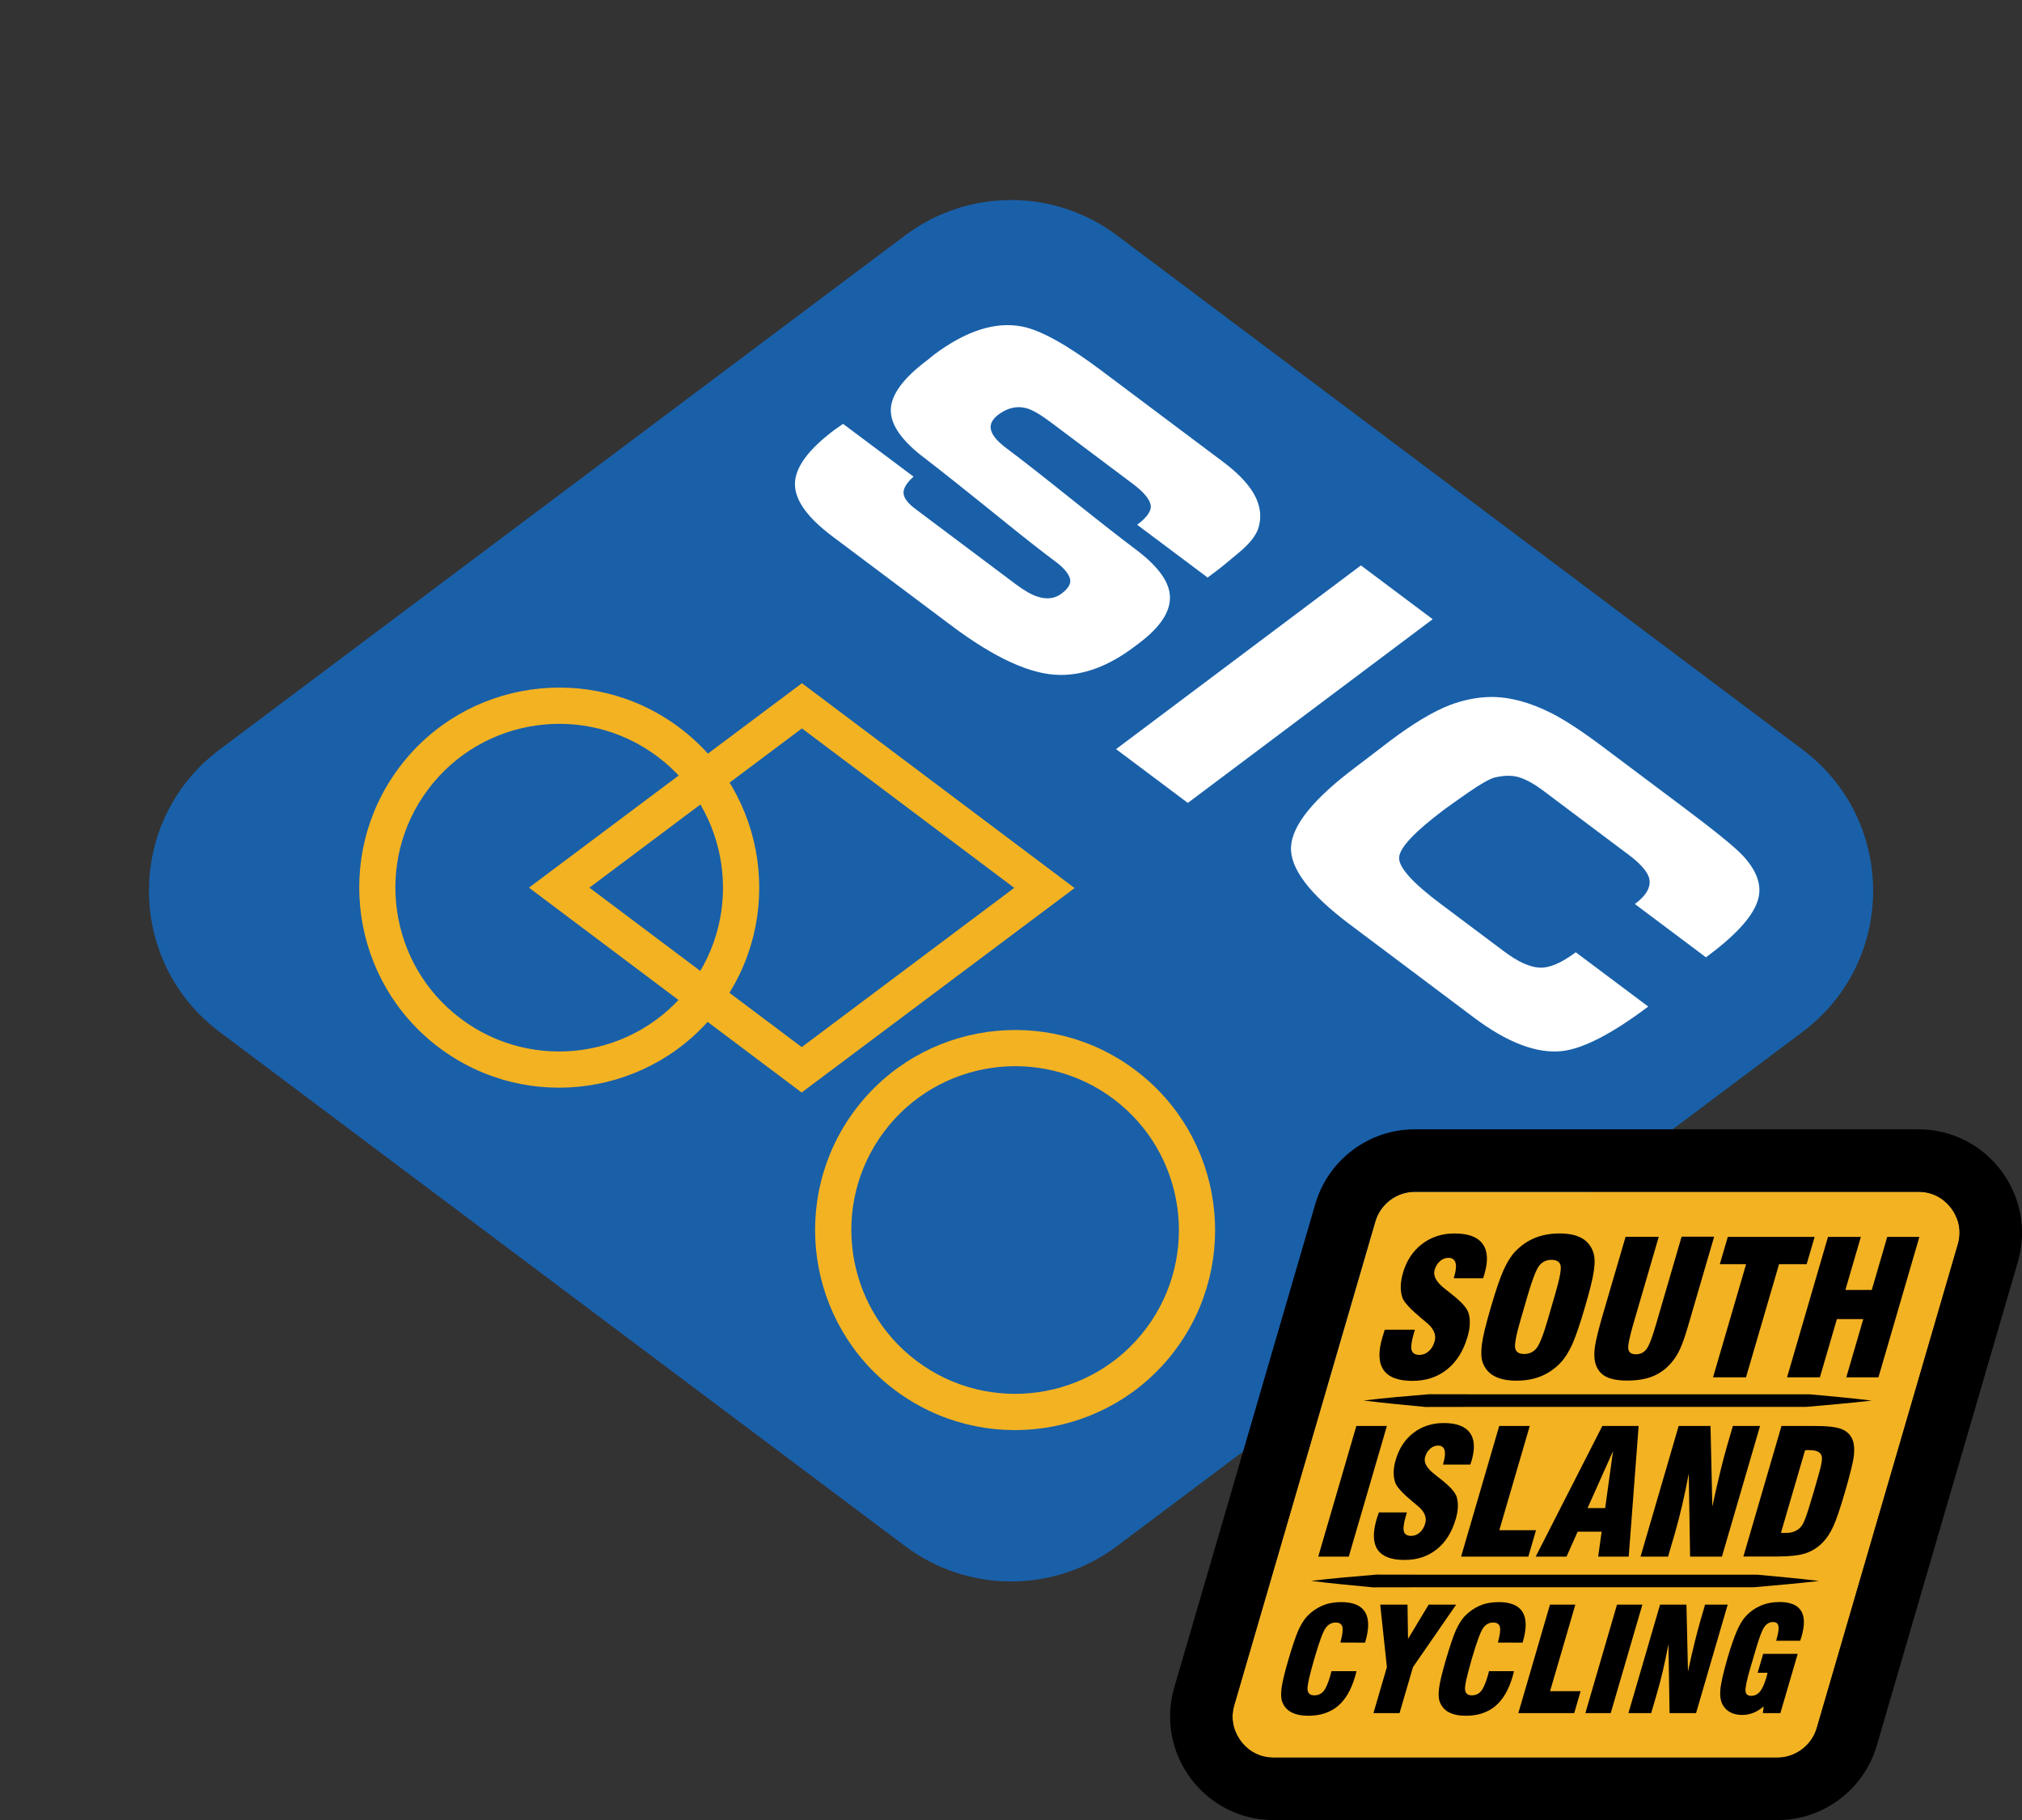
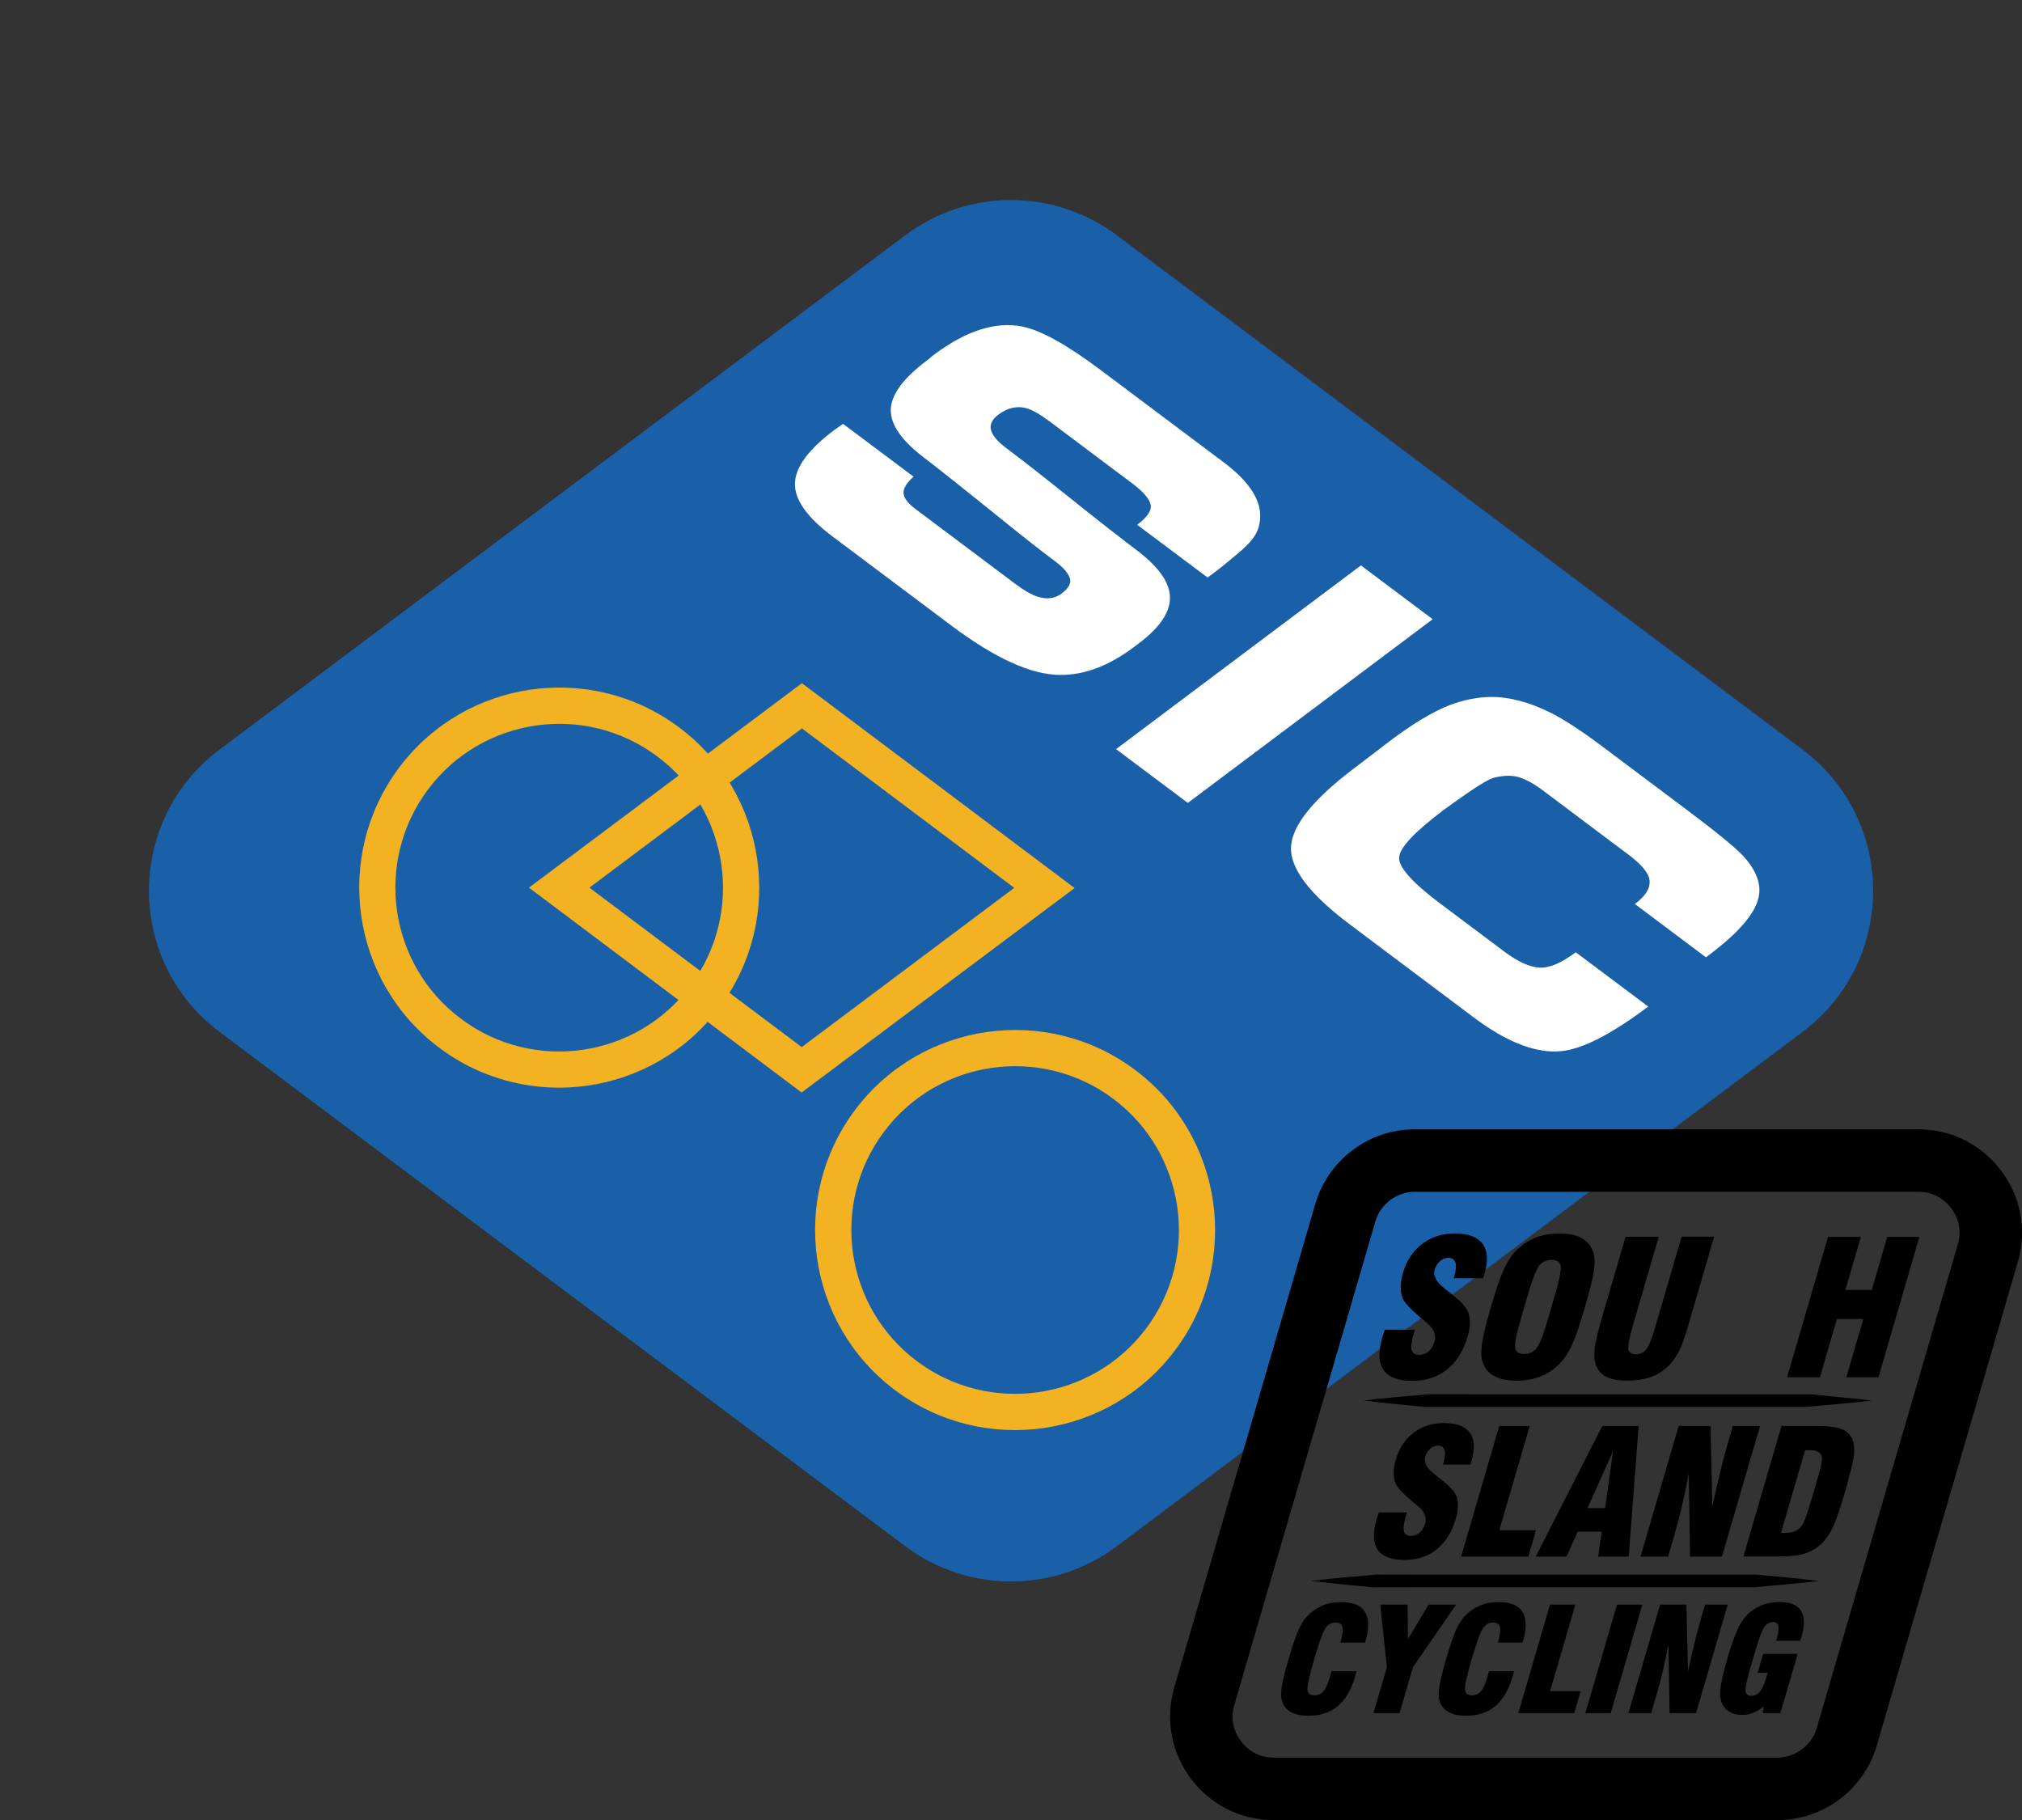
<svg xmlns="http://www.w3.org/2000/svg" version="1.1" id="Layer_1" x="0px" y="0px" width="200px" height="180px" viewBox="0 0 200 180" style="enable-background:new 0 0 200 180;" xml:space="preserve">
  <rect x="0" y="0" width="200" height="180" fill="#333333" stroke="none" />
  <style type="text/css">
	.st0{fill:#1960A9;}
	.st1{fill:#FFFFFF;}
	.st2{fill:#F3B222;}
	.st3{fill:none;}
</style>
  <g>
    <path class="st0" d="M89.53,23.28L21.71,74.14c-9.3,6.98-9.3,20.93,0,27.91l67.83,50.87c6.2,4.65,14.73,4.65,20.93,0l67.83-50.87   c9.3-6.98,9.3-20.93,0-27.91l-67.83-50.87C104.26,18.62,95.74,18.62,89.53,23.28z" />
    <path class="st1" d="M94.06,61.84l-11.71-8.78c-2.52-1.89-3.76-3.64-3.72-5.25s1.34-3.37,3.9-5.29l0.86-0.6l6.97,5.22   c-0.69,0.62-1.02,1.17-0.99,1.64s0.42,0.99,1.18,1.56l9.92,7.44c0.82,0.61,1.52,1.02,2.1,1.21c0.94,0.32,1.75,0.23,2.44-0.29   c0.71-0.54,0.98-1.05,0.8-1.55s-0.63-1.02-1.36-1.57c-1.42-1.06-3.04-2.33-4.87-3.81c-4.26-3.44-6.96-5.58-8.08-6.43   c-2.28-1.71-3.41-3.31-3.39-4.8c0.02-1.49,1.22-3.13,3.6-4.91l0.66-0.54c3.19-2.39,6.11-3.32,8.76-2.79   c1.82,0.36,4.41,1.8,7.77,4.32l12.11,9.08c1.33,1,2.29,1.98,2.9,2.95c0.75,1.23,0.93,2.43,0.54,3.63c-0.23,0.7-0.85,1.49-1.89,2.36   c-1.03,0.87-1.81,1.51-2.35,1.91l-0.76,0.57l-6.97-5.22c1.03-0.77,1.47-1.45,1.32-2.03c-0.15-0.58-0.75-1.28-1.82-2.07l-8.09-6.07   c-1-0.75-1.79-1.2-2.37-1.36c-0.94-0.25-1.87-0.04-2.77,0.64c-0.72,0.54-0.93,1.13-0.64,1.77c0.21,0.47,0.69,0.99,1.44,1.55   c1.46,1.09,3.59,2.76,6.4,5.01c2.8,2.24,4.94,3.91,6.4,5.01c2.12,1.59,3.24,3.09,3.36,4.49c0.14,1.55-0.88,3.14-3.04,4.77   L112.15,64c-2.49,1.87-4.93,2.78-7.32,2.75C101.99,66.73,98.4,65.1,94.06,61.84z" />
    <path class="st1" d="M110.39,74.09l24.22-18.17l7.1,5.32l-24.22,18.17L110.39,74.09z" />
    <path class="st1" d="M145.75,100.61l-12.27-9.21c-3.98-2.99-5.91-5.55-5.78-7.68c0.13-2.14,2.26-4.75,6.39-7.85   c0.55-0.42,1.11-0.84,1.68-1.28c0.57-0.44,1.15-0.89,1.75-1.34c2.28-1.71,4.25-2.89,5.89-3.52c1.35-0.51,2.7-0.78,4.05-0.8   c1.88-0.01,3.89,0.53,6.05,1.63c1.31,0.67,2.97,1.76,4.96,3.25l8.16,6.12c3.03,2.27,4.94,3.83,5.73,4.66   c1.4,1.5,1.92,2.94,1.55,4.31c-0.42,1.58-2.03,3.42-4.83,5.52l-0.34,0.26l-7.03-5.27c1.19-0.89,1.65-1.77,1.39-2.63   c-0.21-0.64-0.88-1.4-2.03-2.26c-0.38-0.28-0.75-0.56-1.11-0.83c-0.37-0.27-0.72-0.54-1.08-0.81l-6.3-4.73   c-0.82-0.61-1.57-1.03-2.27-1.26s-1.53-0.22-2.52,0.02c-0.5,0.15-1.33,0.62-2.49,1.42c-1.16,0.8-1.98,1.39-2.47,1.75   c-2.9,2.18-4.38,3.75-4.44,4.72s1.32,2.51,4.13,4.61l6.27,4.7c1.35,1.01,2.51,1.54,3.49,1.59c0.98,0.05,2.17-0.46,3.58-1.52   l7.17,5.37c-3.59,2.7-6.43,4.16-8.51,4.4C152.01,104.23,149.09,103.12,145.75,100.61z" />
    <path class="st2" d="M43.43,103.61c-8.73-6.55-10.49-18.98-3.94-27.71s18.98-10.49,27.71-3.94c8.73,6.55,10.49,18.98,3.94,27.71   S52.15,110.17,43.43,103.61z M65.04,74.83c-7.15-5.37-17.32-3.92-22.69,3.23s-3.92,17.33,3.23,22.69   c7.15,5.37,17.33,3.92,22.69-3.23C73.64,90.37,72.19,80.19,65.04,74.83z" />
    <path class="st2" d="M88.52,137.48c-8.73-6.55-10.49-18.98-3.94-27.71s18.99-10.5,27.71-3.94c8.73,6.55,10.49,18.98,3.94,27.71   C109.68,142.27,97.25,144.03,88.52,137.48z M110.14,108.69c-7.15-5.37-17.33-3.92-22.69,3.23c-5.37,7.15-3.92,17.33,3.23,22.69   c7.15,5.37,17.33,3.92,22.69-3.23S117.29,114.06,110.14,108.69z" />
    <path class="st2" d="M52.32,87.79l27-20.22l26.97,20.26l-27,20.22L52.32,87.79z M79.32,72.04L58.3,87.79l21,15.77l21.02-15.75   L79.32,72.04z" />
  </g>
  <g>
-     <path class="st2" d="M189.75,117.87c1.77,0,2.8,1.02,3.25,1.63c0.46,0.61,1.15,1.88,0.65,3.58L179.7,170.9   c-0.5,1.72-2.11,2.93-3.9,2.93h-49.81c-1.77,0-2.8-1.02-3.25-1.63c-0.46-0.61-1.15-1.88-0.65-3.58l13.95-47.82   c0.5-1.72,2.11-2.93,3.9-2.93L189.75,117.87z" />
    <path d="M189.75,117.87c1.77,0,2.8,1.02,3.25,1.63c0.46,0.61,1.15,1.88,0.65,3.58L179.7,170.9c-0.5,1.72-2.11,2.93-3.9,2.93h-49.81   c-1.77,0-2.8-1.02-3.25-1.63c-0.46-0.61-1.15-1.88-0.65-3.58l13.95-47.82c0.5-1.72,2.11-2.93,3.9-2.93L189.75,117.87z    M187.36,111.69h-47.42c-4.55,0-8.56,3.01-9.84,7.38l-13.95,47.82c-1.91,6.56,3.01,13.12,9.84,13.12h49.81   c4.55,0,8.56-3.01,9.84-7.38l13.95-47.82c1.91-6.56-3.01-13.12-9.84-13.12L187.36,111.69z" />
    <g>
      <path d="M136.97,131.51h2.98l-0.12,0.41c-0.22,0.76-0.29,1.3-0.2,1.61s0.35,0.47,0.77,0.47c0.34,0,0.65-0.12,0.92-0.36    s0.46-0.56,0.58-0.97c0.2-0.67-0.1-1.32-0.89-1.94c-0.12-0.11-0.22-0.19-0.29-0.24c-0.02-0.02-0.07-0.05-0.12-0.1    c-1.05-0.88-1.67-1.54-1.86-1.98c-0.13-0.34-0.19-0.72-0.19-1.14s0.08-0.88,0.22-1.38c0.35-1.21,0.98-2.17,1.89-2.86    s1.97-1.04,3.21-1.04c1.34,0,2.27,0.34,2.77,1.02c0.51,0.68,0.57,1.66,0.2,2.95c-0.02,0.05-0.04,0.13-0.07,0.23    c-0.03,0.1-0.06,0.17-0.07,0.23h-2.91l0.05-0.17c0.18-0.61,0.22-1.07,0.12-1.38s-0.33-0.47-0.69-0.47c-0.31,0-0.59,0.11-0.84,0.33    s-0.43,0.51-0.53,0.87c-0.17,0.59,0.17,1.21,1.04,1.88c0.16,0.13,0.27,0.22,0.36,0.29c0.07,0.05,0.17,0.12,0.29,0.23    c0.93,0.72,1.48,1.33,1.65,1.82c0.11,0.32,0.15,0.68,0.14,1.09s-0.09,0.85-0.23,1.32c-0.41,1.39-1.08,2.46-2.02,3.21    s-2.08,1.13-3.42,1.13c-1.41,0-2.36-0.36-2.86-1.08s-0.54-1.79-0.12-3.21c0.03-0.09,0.06-0.18,0.09-0.28    S136.89,131.72,136.97,131.51z" />
      <path d="M147.47,129.27c0.49-1.67,0.9-2.89,1.25-3.66s0.72-1.37,1.12-1.8c0.58-0.61,1.23-1.07,1.96-1.37s1.55-0.45,2.45-0.45    c0.91,0,1.64,0.15,2.18,0.45s0.93,0.75,1.15,1.37c0.16,0.44,0.19,1.04,0.08,1.81c-0.1,0.77-0.4,1.99-0.89,3.65    c-0.48,1.66-0.9,2.88-1.24,3.65c-0.35,0.77-0.73,1.38-1.14,1.82c-0.57,0.61-1.22,1.06-1.94,1.36c-0.73,0.3-1.54,0.45-2.45,0.45    c-0.9,0-1.63-0.15-2.19-0.45s-0.94-0.75-1.16-1.36c-0.15-0.43-0.17-1.03-0.07-1.8C146.68,132.16,146.98,130.94,147.47,129.27z     M153.09,130.52l0.73-2.51c0.45-1.54,0.63-2.49,0.54-2.86c-0.09-0.36-0.39-0.55-0.9-0.55c-0.5,0-0.9,0.19-1.2,0.56    c-0.3,0.37-0.67,1.32-1.12,2.84l-0.73,2.51c-0.44,1.5-0.62,2.45-0.54,2.83s0.38,0.57,0.89,0.57s0.91-0.19,1.21-0.56    C152.27,132.99,152.65,132.05,153.09,130.52z" />
      <path d="M160.79,122.32h3.28l-2.54,8.71c-0.38,1.32-0.54,2.13-0.46,2.44c0.07,0.31,0.32,0.47,0.74,0.47    c0.43,0,0.77-0.16,1.03-0.49c0.26-0.32,0.57-1.13,0.95-2.43l2.54-8.71h3.22l-2.59,8.87c-0.29,1-0.56,1.75-0.79,2.25    s-0.5,0.93-0.81,1.29c-0.51,0.63-1.13,1.08-1.84,1.38s-1.57,0.44-2.57,0.44c-0.93,0-1.64-0.14-2.14-0.41s-0.84-0.71-1.01-1.31    c-0.12-0.43-0.14-0.97-0.04-1.64s0.37-1.8,0.84-3.38L160.79,122.32z" />
-       <path d="M169.44,136.22l3.27-11.19h-2.6l0.79-2.7h8.59l-0.79,2.7h-2.73l-3.27,11.19H169.44z" />
      <path d="M176.76,136.22l4.05-13.89h3.25l-1.53,5.25h2.61l1.53-5.25h3.18l-4.05,13.89h-3.18l1.68-5.76h-2.61l-1.68,5.76H176.76z" />
    </g>
    <g>
-       <path d="M130.39,153.95l3.77-12.92h3.02l-3.77,12.92H130.39z" />
      <path d="M136.39,149.58h2.77l-0.11,0.38c-0.21,0.71-0.27,1.21-0.19,1.5s0.32,0.44,0.72,0.44c0.32,0,0.6-0.11,0.85-0.33    s0.43-0.52,0.54-0.9c0.18-0.63-0.09-1.23-0.82-1.8c-0.12-0.1-0.21-0.18-0.27-0.23c-0.02-0.02-0.06-0.05-0.12-0.09    c-0.98-0.82-1.55-1.43-1.73-1.85c-0.12-0.31-0.18-0.67-0.18-1.06s0.07-0.82,0.21-1.28c0.33-1.13,0.92-2.02,1.76-2.66    s1.84-0.96,2.98-0.96c1.25,0,2.11,0.32,2.58,0.95c0.47,0.63,0.53,1.55,0.19,2.74c-0.01,0.05-0.04,0.12-0.07,0.21    c-0.03,0.09-0.05,0.16-0.07,0.21h-2.71l0.05-0.16c0.16-0.56,0.2-0.99,0.11-1.28s-0.3-0.44-0.64-0.44c-0.29,0-0.54,0.1-0.78,0.31    c-0.23,0.2-0.4,0.47-0.5,0.81c-0.16,0.55,0.16,1.13,0.97,1.74c0.14,0.12,0.26,0.21,0.33,0.27c0.07,0.04,0.15,0.11,0.27,0.21    c0.86,0.67,1.37,1.24,1.54,1.69c0.1,0.3,0.14,0.63,0.13,1.01c-0.01,0.38-0.08,0.79-0.21,1.23c-0.38,1.29-1,2.29-1.88,2.99    c-0.87,0.7-1.94,1.05-3.18,1.05c-1.31,0-2.19-0.33-2.66-1c-0.46-0.67-0.5-1.66-0.12-2.98c0.02-0.08,0.05-0.17,0.08-0.26    S136.31,149.78,136.39,149.58z" />
      <path d="M151.17,153.95h-6.65l3.77-12.92h3.02l-3.01,10.31h3.63L151.17,153.95z" />
      <path d="M151.9,153.95l6.59-12.92h3.59l-0.98,12.92h-3.02l0.34-2.47h-2.37l-1.1,2.47H151.9z M157.03,149.15h1.74l0.78-5.64    L157.03,149.15z" />
      <path d="M162.27,153.95l3.77-12.92h3.15l0.18,7.97c0.29-1.34,0.55-2.5,0.79-3.47c0.24-0.97,0.45-1.8,0.65-2.47l0.59-2.03h2.69    l-3.77,12.92h-3.15l-0.13-8.21c-0.2,1.07-0.42,2.1-0.65,3.11c-0.23,1-0.49,1.98-0.76,2.92l-0.64,2.18L162.27,153.95L162.27,153.95    z" />
      <path d="M172.44,153.95l3.77-12.92h3.33c1.22,0,2.09,0.1,2.62,0.31s0.89,0.57,1.09,1.08c0.15,0.4,0.19,0.91,0.12,1.54    s-0.36,1.8-0.86,3.53c-0.5,1.72-0.9,2.9-1.2,3.52c-0.29,0.63-0.63,1.14-1.02,1.54c-0.5,0.51-1.07,0.87-1.72,1.08    s-1.58,0.31-2.8,0.31h-3.33V153.95z M178.54,143.44l-2.38,8.15c0.06,0.01,0.12,0.02,0.17,0.02s0.14,0,0.26,0    c0.32,0,0.61-0.04,0.85-0.13c0.24-0.09,0.46-0.23,0.65-0.43c0.16-0.16,0.32-0.46,0.49-0.91s0.45-1.33,0.83-2.63l0.17-0.59    c0.31-1.07,0.51-1.8,0.58-2.18c0.07-0.38,0.07-0.64,0.01-0.78c-0.06-0.18-0.2-0.32-0.4-0.41s-0.48-0.13-0.83-0.13    c-0.11,0-0.19,0-0.25,0C178.64,143.43,178.59,143.44,178.54,143.44z" />
    </g>
    <g>
      <path d="M131.7,165.28h2.47c-0.01,0.07-0.03,0.13-0.05,0.21c-0.02,0.07-0.05,0.19-0.09,0.33c-0.38,1.31-0.95,2.28-1.71,2.92    c-0.76,0.63-1.73,0.95-2.91,0.95c-0.7,0-1.26-0.12-1.69-0.35c-0.43-0.23-0.73-0.58-0.9-1.05c-0.12-0.33-0.13-0.8-0.05-1.39    c0.08-0.59,0.31-1.54,0.69-2.83c0.38-1.29,0.7-2.23,0.96-2.83c0.27-0.59,0.56-1.06,0.87-1.39c0.44-0.46,0.94-0.81,1.5-1.05    s1.18-0.35,1.87-0.35c1.18,0,1.96,0.33,2.36,0.98s0.41,1.63,0.03,2.93l-0.03,0.1l-2.44-0.01c0.2-0.73,0.27-1.24,0.2-1.54    c-0.07-0.29-0.29-0.44-0.67-0.44c-0.4,0-0.73,0.18-0.99,0.54s-0.61,1.31-1.06,2.85l-0.06,0.2c-0.48,1.66-0.71,2.67-0.67,3.05    c0.04,0.37,0.26,0.56,0.67,0.56c0.38,0,0.68-0.14,0.91-0.41c0.23-0.27,0.45-0.78,0.67-1.52L131.7,165.28z" />
      <path d="M135.85,169.43l1.33-4.55l-0.66-6.18h2.7l0.05,3.39l2.04-3.39h2.72l-4.27,6.18l-1.33,4.55H135.85z" />
      <path d="M147.28,165.28h2.47c-0.01,0.07-0.03,0.13-0.05,0.21c-0.02,0.07-0.05,0.19-0.09,0.33c-0.38,1.31-0.95,2.28-1.71,2.92    c-0.76,0.63-1.73,0.95-2.91,0.95c-0.7,0-1.26-0.12-1.69-0.35c-0.43-0.23-0.73-0.58-0.9-1.05c-0.12-0.33-0.13-0.8-0.05-1.39    s0.31-1.54,0.69-2.83c0.38-1.29,0.7-2.23,0.96-2.83c0.27-0.59,0.56-1.06,0.87-1.39c0.44-0.46,0.94-0.81,1.5-1.05    s1.18-0.35,1.87-0.35c1.18,0,1.96,0.33,2.36,0.98s0.41,1.63,0.03,2.93l-0.03,0.1l-2.44-0.01c0.2-0.73,0.27-1.24,0.2-1.54    c-0.07-0.29-0.29-0.44-0.67-0.44c-0.4,0-0.73,0.18-0.99,0.54c-0.25,0.36-0.61,1.31-1.06,2.85l-0.06,0.2    c-0.48,1.66-0.71,2.67-0.67,3.05c0.04,0.37,0.26,0.56,0.67,0.56c0.38,0,0.68-0.14,0.91-0.41c0.23-0.27,0.45-0.78,0.67-1.52    L147.28,165.28z" />
      <path d="M155.71,169.43h-5.53l3.13-10.73h2.51l-2.5,8.56h3.02L155.71,169.43z" />
      <path d="M156.81,169.43l3.13-10.73h2.51l-3.13,10.73H156.81z" />
      <path d="M161.07,169.43l3.13-10.73h2.61l0.15,6.62c0.24-1.11,0.46-2.08,0.66-2.88c0.2-0.81,0.38-1.49,0.54-2.05l0.49-1.69h2.24    l-3.13,10.73h-2.62l-0.11-6.82c-0.17,0.89-0.35,1.75-0.54,2.58c-0.19,0.83-0.41,1.64-0.64,2.43l-0.53,1.81L161.07,169.43    L161.07,169.43z" />
      <path d="M177.82,163.55l-1.72,5.88h-1.73l0.08-0.67c-0.33,0.29-0.68,0.5-1.02,0.64c-0.35,0.14-0.71,0.21-1.1,0.21    c-0.44,0-0.82-0.08-1.14-0.24c-0.32-0.16-0.58-0.4-0.76-0.7c-0.23-0.38-0.32-0.88-0.27-1.52s0.29-1.71,0.73-3.23    c0.32-1.08,0.62-1.95,0.9-2.6s0.58-1.14,0.88-1.46c0.43-0.47,0.93-0.82,1.49-1.06c0.56-0.24,1.18-0.36,1.85-0.36    c1.05,0,1.77,0.29,2.13,0.86c0.37,0.57,0.38,1.43,0.05,2.57c-0.01,0.04-0.03,0.11-0.06,0.19c-0.03,0.09-0.05,0.15-0.07,0.21h-2.38    l0.04-0.13c0.18-0.62,0.24-1.06,0.19-1.32c-0.06-0.26-0.23-0.4-0.53-0.4c-0.35,0-0.64,0.16-0.87,0.49s-0.51,1.08-0.86,2.28    l-0.31,1.06l-0.22,0.74c-0.35,1.19-0.5,1.95-0.47,2.26s0.22,0.47,0.56,0.47s0.63-0.14,0.86-0.41s0.44-0.72,0.62-1.33    c0.04-0.14,0.07-0.25,0.09-0.32c0.02-0.07,0.04-0.15,0.05-0.22h-0.98l0.55-1.87h3.42V163.55z" />
    </g>
    <path d="M134.89,138.51c2.17-0.26,4.31-0.44,6.46-0.62l6.28,0.01h12.56h12.56h6.28c2.04,0.19,4.08,0.37,6.1,0.62   c-2.17,0.25-4.31,0.43-6.46,0.62h-6.28h-12.56h-12.56l-6.28,0.01C138.95,138.95,136.91,138.77,134.89,138.51z" />
    <path d="M129.69,156.35c2.17-0.26,4.31-0.44,6.46-0.62l6.28,0.01h12.56h12.56h6.28c2.04,0.19,4.08,0.37,6.1,0.62   c-2.17,0.25-4.31,0.43-6.46,0.62h-6.28h-12.56h-12.56l-6.28,0.01C133.75,156.79,131.71,156.61,129.69,156.35z" />
  </g>
  <rect y="0" class="st3" width="200" height="180" />
</svg>